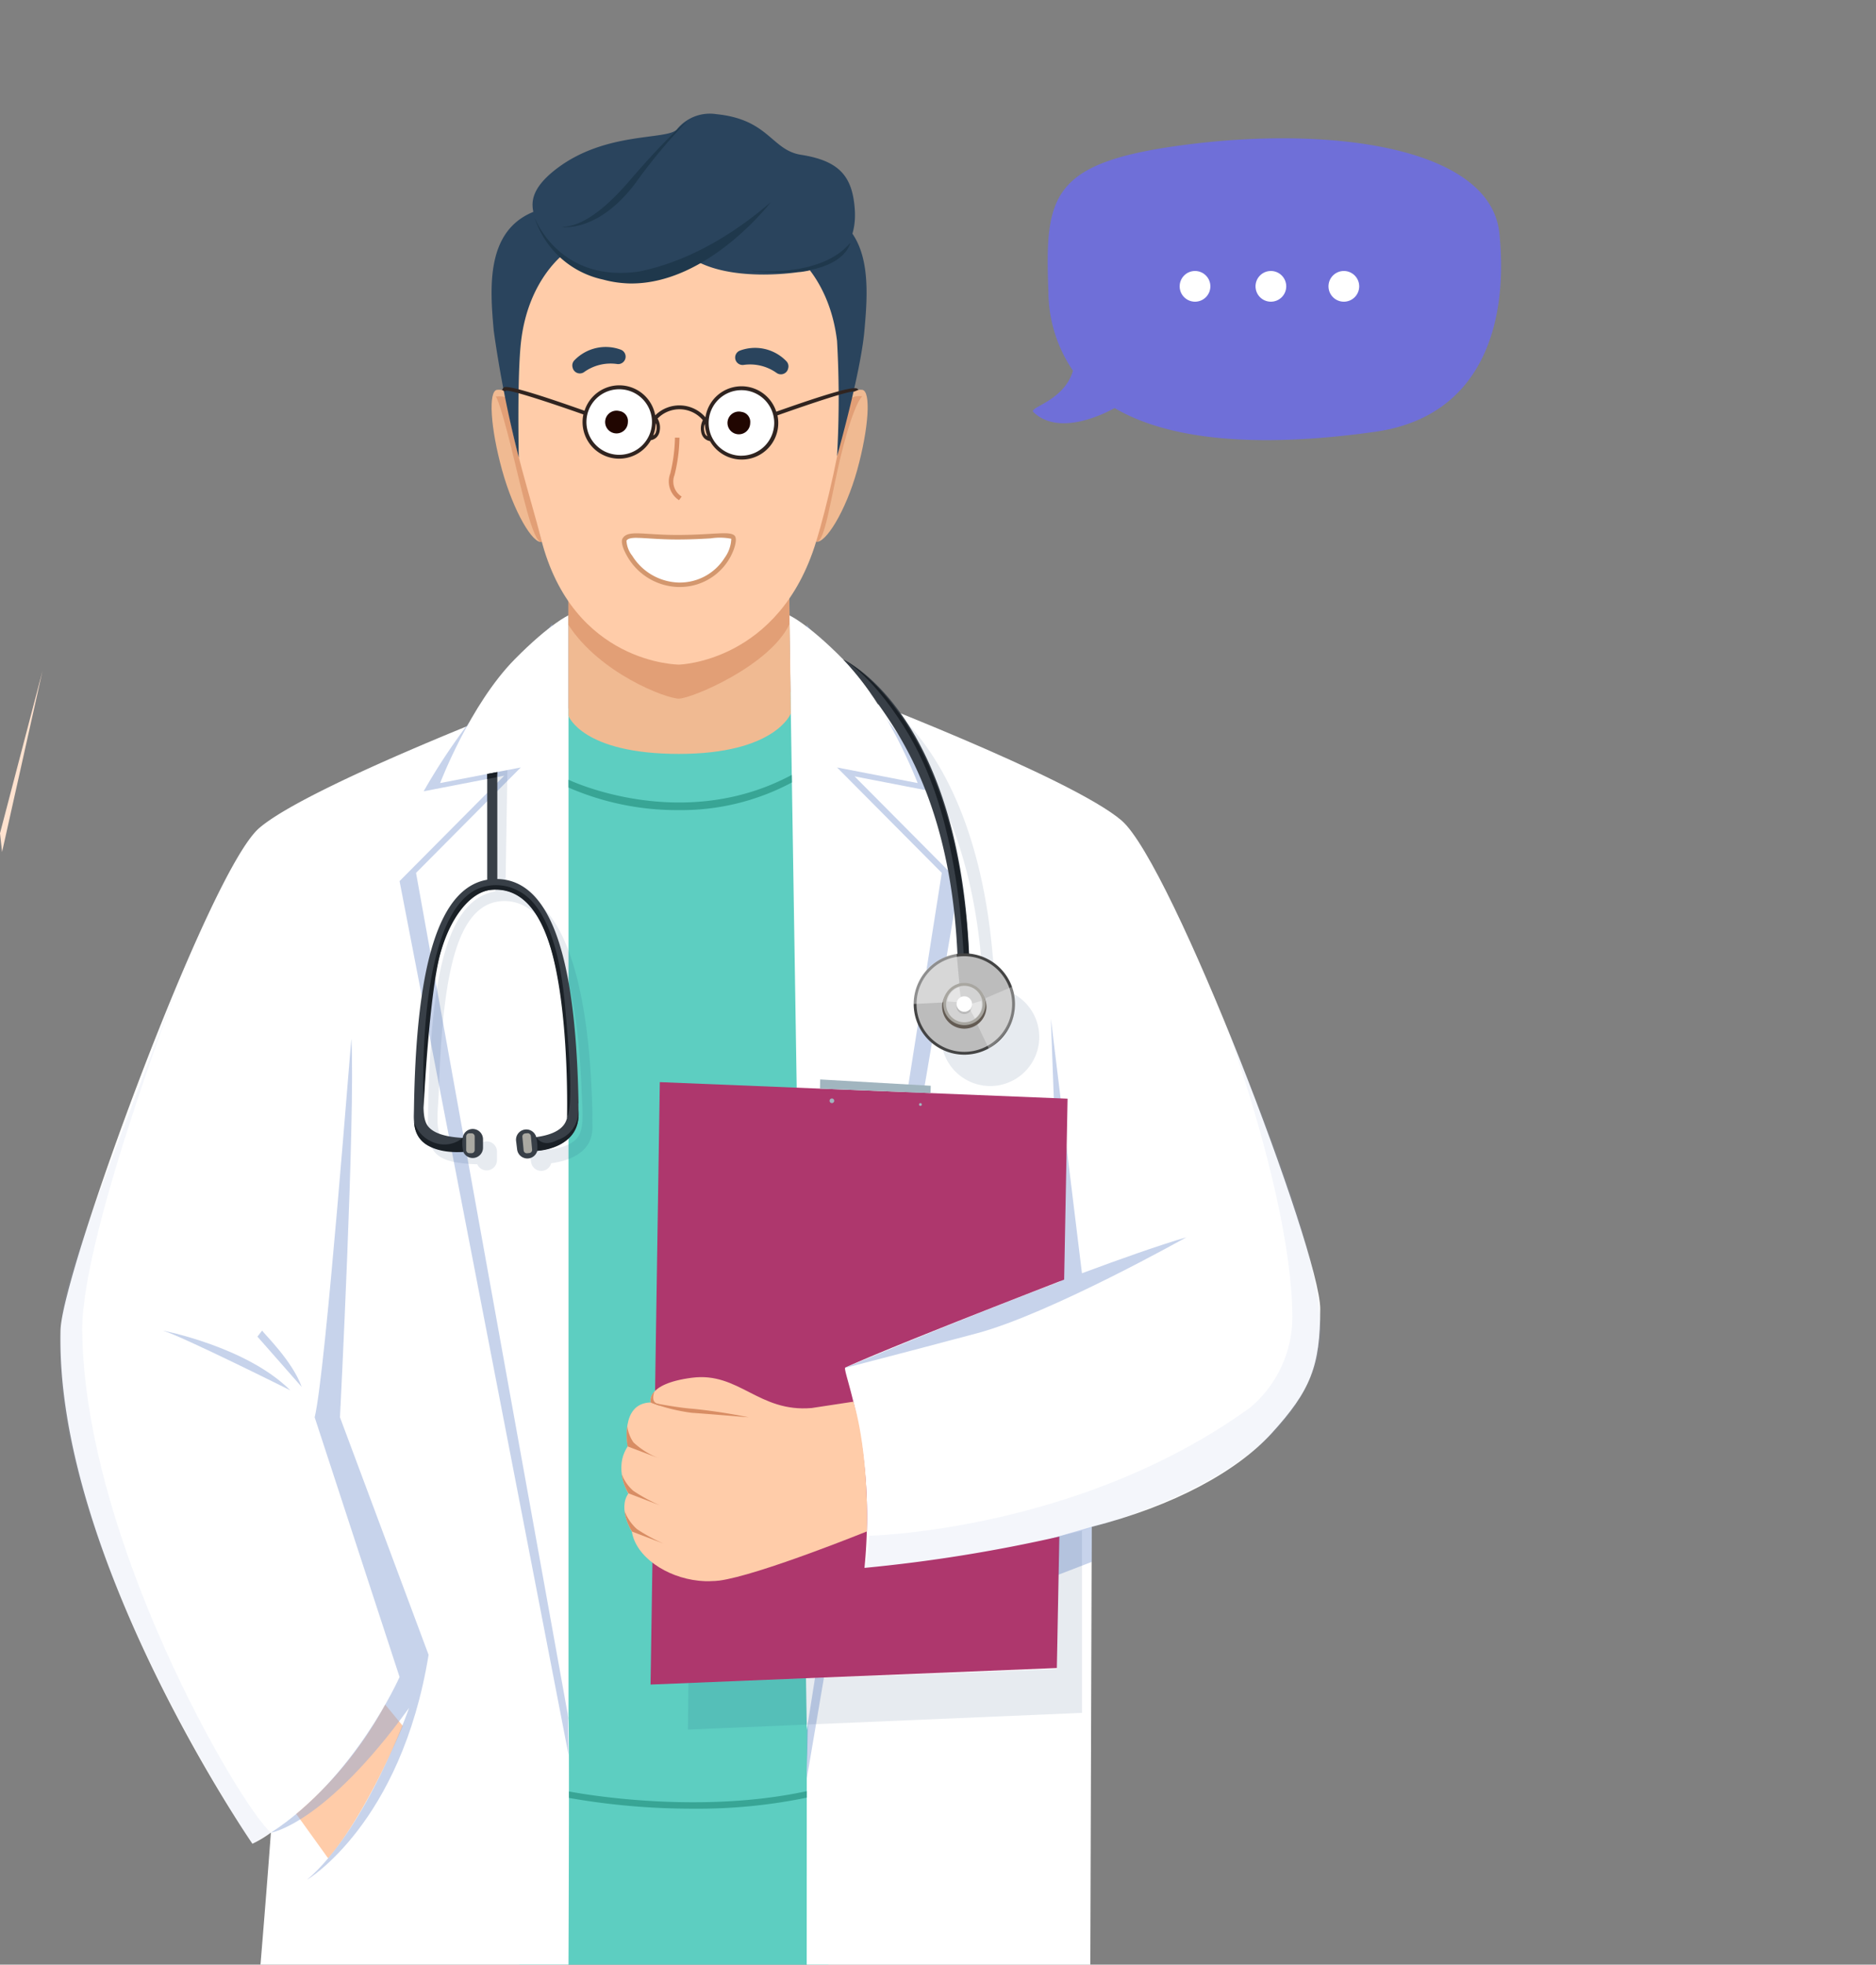
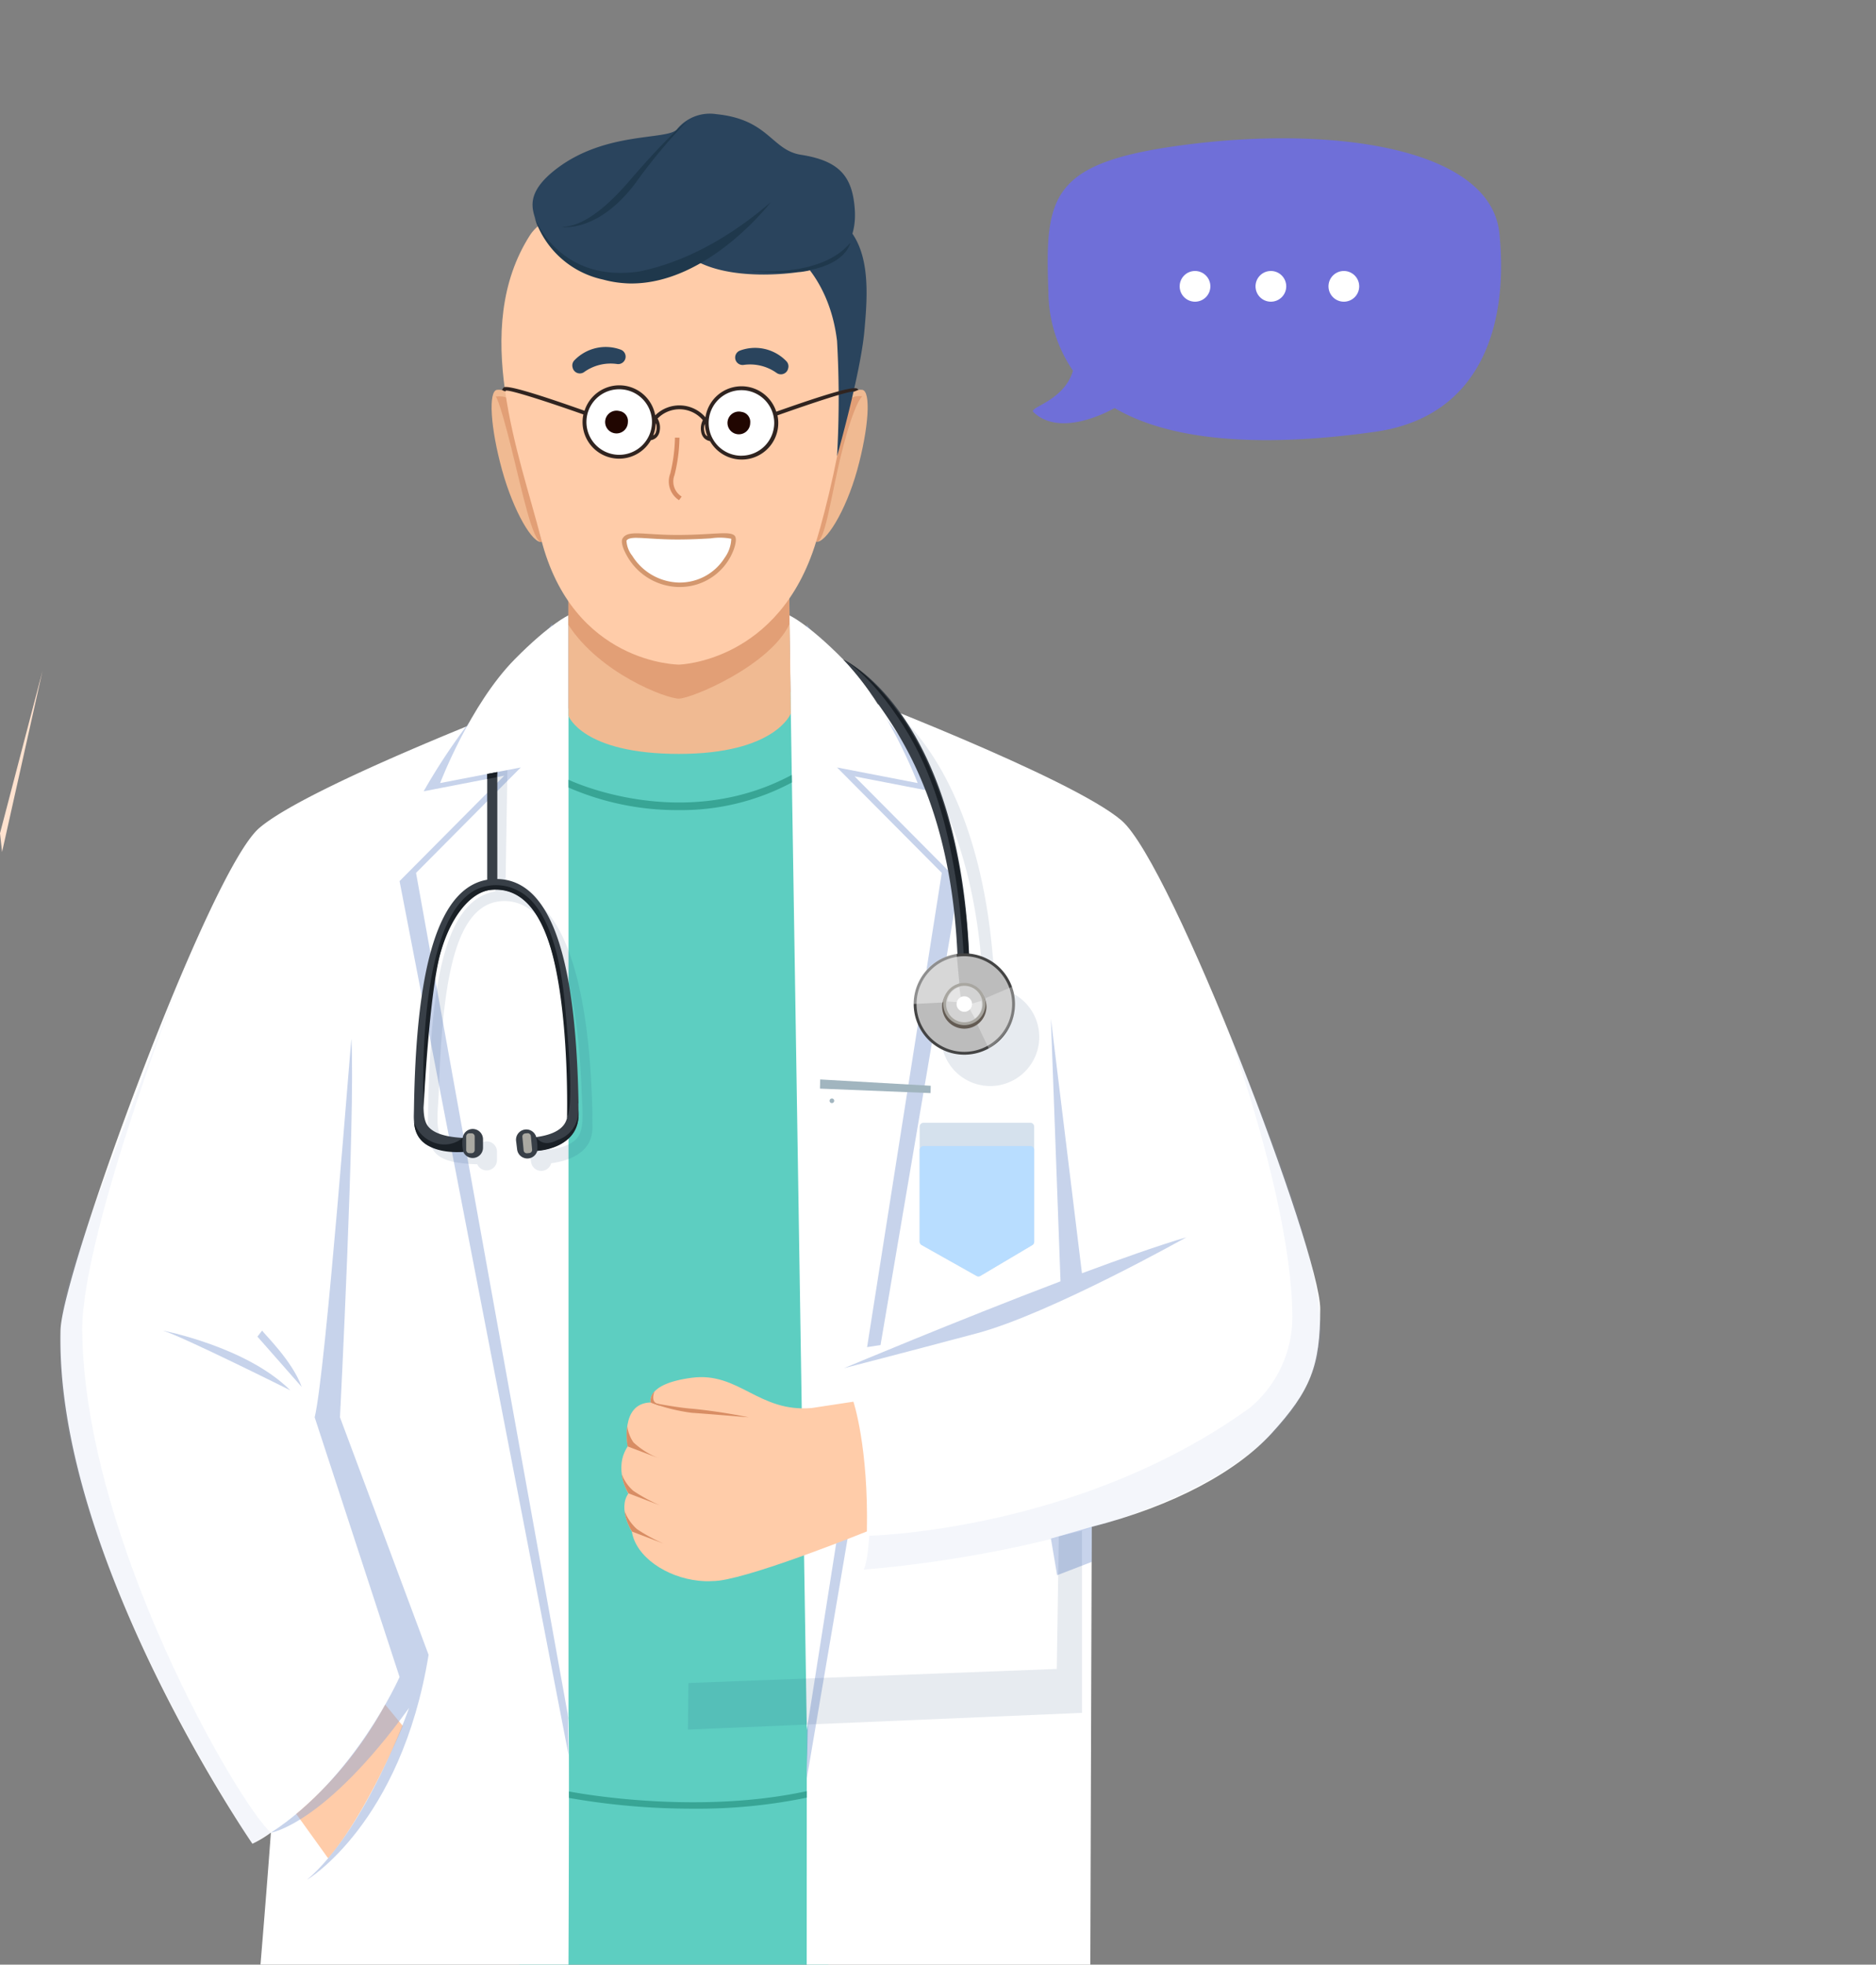
<svg xmlns="http://www.w3.org/2000/svg" id="Group_6014" data-name="Group 6014" width="196.797" height="206.049" viewBox="0 0 196.797 206.049">
  <rect x="0" y="0" width="196.797" height="206.049" fill="#808080" stroke="none" />
  <defs>
    <clipPath id="clip-path">
      <rect id="Rectangle_9760" data-name="Rectangle 9760" width="196.797" height="206.049" fill="none" />
    </clipPath>
    <clipPath id="clip-path-4">
      <rect id="Rectangle_9741" data-name="Rectangle 9741" width="15.996" height="121.039" fill="none" />
    </clipPath>
    <clipPath id="clip-path-5">
      <rect id="Rectangle_9742" data-name="Rectangle 9742" width="17.724" height="118.648" fill="none" />
    </clipPath>
    <clipPath id="clip-path-6">
      <rect id="Rectangle_9743" data-name="Rectangle 9743" width="13.377" height="6.266" fill="none" />
    </clipPath>
    <clipPath id="clip-path-7">
      <rect id="Rectangle_9744" data-name="Rectangle 9744" width="4.647" height="5.914" fill="none" />
    </clipPath>
    <clipPath id="clip-path-8">
      <rect id="Rectangle_9745" data-name="Rectangle 9745" width="16.546" height="88.153" fill="none" />
    </clipPath>
    <clipPath id="clip-path-9">
      <rect id="Rectangle_9746" data-name="Rectangle 9746" width="4.287" height="5.079" fill="none" />
    </clipPath>
    <clipPath id="clip-path-10">
      <rect id="Rectangle_9747" data-name="Rectangle 9747" width="35.907" height="36.65" fill="none" />
    </clipPath>
    <clipPath id="clip-path-11">
      <rect id="Rectangle_9748" data-name="Rectangle 9748" width="47.966" height="57.1" fill="none" />
    </clipPath>
    <clipPath id="clip-path-12">
      <rect id="Rectangle_9749" data-name="Rectangle 9749" width="22.134" height="92.683" fill="none" />
    </clipPath>
    <clipPath id="clip-path-13">
      <rect id="Rectangle_9750" data-name="Rectangle 9750" width="4.846" height="15.272" fill="none" />
    </clipPath>
    <clipPath id="clip-path-14">
      <rect id="Rectangle_9751" data-name="Rectangle 9751" width="4.845" height="15.276" fill="none" />
    </clipPath>
    <clipPath id="clip-path-15">
      <rect id="Rectangle_9752" data-name="Rectangle 9752" width="23.177" height="14.451" fill="none" />
    </clipPath>
    <clipPath id="clip-path-16">
      <rect id="Rectangle_9753" data-name="Rectangle 9753" width="68.627" height="108.753" fill="none" />
    </clipPath>
    <clipPath id="clip-path-17">
      <rect id="Rectangle_9754" data-name="Rectangle 9754" width="4.1" height="6.491" fill="none" />
    </clipPath>
    <clipPath id="clip-path-18">
      <rect id="Rectangle_9755" data-name="Rectangle 9755" width="4.836" height="5.347" fill="none" />
    </clipPath>
    <clipPath id="clip-path-19">
      <rect id="Rectangle_9756" data-name="Rectangle 9756" width="1.465" height="1.58" fill="none" />
    </clipPath>
    <clipPath id="clip-path-20">
      <rect id="Rectangle_9757" data-name="Rectangle 9757" width="1.345" height="1.843" fill="none" />
    </clipPath>
    <clipPath id="clip-path-21">
      <path id="Path_16398" data-name="Path 16398" d="M83.376,55.459a3.6,3.6,0,1,0,2.543-1.053,3.6,3.6,0,0,0-2.543,1.053" transform="translate(-82.322 -54.406)" fill="none" />
    </clipPath>
    <clipPath id="clip-path-22">
      <path id="Path_16402" data-name="Path 16402" d="M100.585,55.794a3.6,3.6,0,1,0,2.543-1.053,3.6,3.6,0,0,0-2.543,1.053" transform="translate(-99.531 -54.741)" fill="none" />
    </clipPath>
  </defs>
  <g id="Group_6013" data-name="Group 6013" clip-path="url(#clip-path)">
    <path id="Path_16325" data-name="Path 16325" d="M0,111.431l.217,1.96L4.459,94.4Z" transform="translate(0 -24.037)" fill="#ffe2cf" />
    <g id="Group_5953" data-name="Group 5953">
      <g id="Group_5952" data-name="Group 5952" clip-path="url(#clip-path)">
        <path id="Path_16326" data-name="Path 16326" d="M189.206,9.958c-.9-8.772-16.745-11.2-31.928-9.4S141.507,5.8,141.9,16.154a14.794,14.794,0,0,0,2.577,8.223c-.931,3.182-4.676,3.837-4.156,4.336,2.675,2.569,7.388.212,8.523-.418,7.327,4.3,18.938,3.672,27.317,2.49,11.134-1.57,14.032-11.212,13.046-20.828" transform="translate(-31.919 14.503)" fill="#6f6fd8" />
        <path id="Path_16327" data-name="Path 16327" d="M182.289,36.678a1.61,1.61,0,1,1-1.61-1.61,1.611,1.611,0,0,1,1.61,1.61" transform="translate(-55.319 -6.647)" fill="#fff" />
        <path id="Path_16328" data-name="Path 16328" d="M202.343,36.678a1.61,1.61,0,1,1-1.61-1.61,1.611,1.611,0,0,1,1.61,1.61" transform="translate(-67.414 -6.647)" fill="#fff" />
        <path id="Path_16329" data-name="Path 16329" d="M221.629,36.678a1.61,1.61,0,1,1-1.61-1.61,1.611,1.611,0,0,1,1.61,1.61" transform="translate(-79.046 -6.647)" fill="#fff" />
      </g>
    </g>
    <g id="Group_6006" data-name="Group 6006">
      <g id="Group_6005" data-name="Group 6005" clip-path="url(#clip-path)">
        <path id="Path_16330" data-name="Path 16330" d="M75.442,98.661c.3-.482,11.886,5.333,24.9-2.271s5.41,72.455,5.41,72.455L104.7,210.4l-1.479,20.066H70.8l-6.654-63.156s6.777-61.481,11.3-68.647" transform="translate(-16.333 -24.415)" fill="#5dcec1" />
        <path id="Path_16331" data-name="Path 16331" d="M146.366,110.745c-5.3-4.553-29.677-13.8-29.677-13.8l-3.98,7.11s1.291,88.186.625,106.351l-.01,20.33h29.753l.15-45.921c8.6-2.183,15.216-5.809,18.85-9.787,4.123-4.515,5.119-7.062,5.119-13.065s-15.536-46.662-20.832-51.216" transform="translate(-28.7 -24.685)" fill="#fff" />
        <path id="Path_16332" data-name="Path 16332" d="M58.6,176.791c.28-.455.434-.7.434-.7V98s-24.38,9.249-29.677,13.8-20.7,46.661-20.844,52.662c-.581,23.815,20.131,53.862,20.131,53.862a11.992,11.992,0,0,0,1.936-1.165c-.4,5.548-1.09,13.838-1.09,13.838H61.8s.107-24.678,0-25.8c-.064-.669-1.8-16.042-3.207-28.409" transform="translate(-2.164 -24.955)" fill="#fff" />
        <path id="Path_16333" data-name="Path 16333" d="M141.248,170.811l-5.446,3.23a.406.406,0,0,1-.406,0l-5.756-3.236a.408.408,0,0,1-.207-.354V158.388a.407.407,0,0,1,.407-.406h11.2a.406.406,0,0,1,.406.406v12.073a.405.405,0,0,1-.2.35" transform="translate(-32.958 -40.228)" fill="#d5e1ed" />
        <path id="Path_16334" data-name="Path 16334" d="M141.248,171.644l-5.446,3.23a.406.406,0,0,1-.406,0l-5.756-3.236a.408.408,0,0,1-.207-.354V161.66a.407.407,0,0,1,.407-.406h11.2a.406.406,0,0,1,.406.406v9.635a.405.405,0,0,1-.2.35" transform="translate(-32.958 -41.061)" fill="#b8ddff" />
        <g id="Group_5956" data-name="Group 5956" transform="translate(84.636 65.471)" opacity="0.5">
          <g id="Group_5955" data-name="Group 5955">
            <g id="Group_5954" data-name="Group 5954" clip-path="url(#clip-path-4)">
              <path id="Path_16335" data-name="Path 16335" d="M113.549,208.877V87.838a30.816,30.816,0,0,0,4.77,5.677,65.642,65.642,0,0,1,8.7,11.915l-8.458-1.637,10.987,11.056-8.266,48.588-5.85.873,3.7,11.758Z" transform="translate(-113.549 -87.838)" fill="#8fa7d7" />
            </g>
          </g>
        </g>
        <g id="Group_5959" data-name="Group 5959" transform="translate(41.915 65.398)" opacity="0.5">
          <g id="Group_5958" data-name="Group 5958">
            <g id="Group_5957" data-name="Group 5957" clip-path="url(#clip-path-5)">
              <path id="Path_16336" data-name="Path 16336" d="M67.461,93.417a65.642,65.642,0,0,0-8.7,11.915l8.458-1.637L56.234,114.751l17.724,91.637L72.231,87.74a30.816,30.816,0,0,1-4.77,5.677" transform="translate(-56.234 -87.74)" fill="#8fa7d7" />
            </g>
          </g>
        </g>
        <path id="Path_16337" data-name="Path 16337" d="M112.921,203.488h0L111.083,86.583s1.9.816,5.648,4.613c4.685,4.749,7.82,12.978,7.82,12.978l-8.458-1.637,10.987,11.057-7.874,49.992-4.034.931,2.954,5.929Z" transform="translate(-28.286 -22.047)" fill="#fff" />
        <path id="Path_16338" data-name="Path 16338" d="M74.548,202.291V86.583s-1.9.815-5.648,4.612c-4.685,4.749-7.82,12.979-7.82,12.979l8.458-1.637L58.552,113.594Z" transform="translate(-14.909 -22.047)" fill="#fff" />
        <path id="Path_16339" data-name="Path 16339" d="M93.182,253.864a74.578,74.578,0,0,1-13.105-1.126v-.68c.127.025,12.979,2.562,24.949-.033v.681a56.2,56.2,0,0,1-11.844,1.158" transform="translate(-20.39 -64.174)" fill="#38a595" />
        <path id="Path_16340" data-name="Path 16340" d="M91.536,112.727a28.5,28.5,0,0,1-11.523-2.366v-.818c.116.057,11.916,5.662,23.421-.51l.013.793a24.584,24.584,0,0,1-11.911,2.9" transform="translate(-20.374 -27.764)" fill="#38a595" />
        <g id="Group_5962" data-name="Group 5962" transform="translate(17.077 139.549)" opacity="0.5">
          <g id="Group_5961" data-name="Group 5961">
            <g id="Group_5960" data-name="Group 5960" clip-path="url(#clip-path-6)">
              <path id="Path_16341" data-name="Path 16341" d="M22.911,187.223s8.8,1.69,13.377,6.266c0,0-11.406-5.7-13.377-6.266" transform="translate(-22.911 -187.223)" fill="#8fa7d7" />
            </g>
          </g>
        </g>
        <path id="Path_16342" data-name="Path 16342" d="M51.027,239.849l1.846,2.238s-3.715,9.088-7.837,13.881l-3.344-4.65a39.579,39.579,0,0,0,9.334-11.469" transform="translate(-10.616 -61.074)" fill="#ffcca9" />
        <g id="Group_5965" data-name="Group 5965" transform="translate(27.004 139.549)" opacity="0.5">
          <g id="Group_5964" data-name="Group 5964">
            <g id="Group_5963" data-name="Group 5963" clip-path="url(#clip-path-7)">
              <path id="Path_16343" data-name="Path 16343" d="M36.723,187.223c.211.352,3.169,3.168,4.154,5.914l-4.647-5.28Z" transform="translate(-36.23 -187.223)" fill="#8fa7d7" />
            </g>
          </g>
        </g>
        <g id="Group_5968" data-name="Group 5968" transform="translate(28.412 108.989)" opacity="0.5">
          <g id="Group_5967" data-name="Group 5967">
            <g id="Group_5966" data-name="Group 5966" clip-path="url(#clip-path-8)">
              <path id="Path_16344" data-name="Path 16344" d="M46.567,146.226c-.022-.422-2.7,35.014-3.851,39.65l8.906,27.237s-4.7,10.631-13.5,16.331c0,0,5.633-.842,14.5-13.092,0,0-4.436,12.673-10.7,18.024,0,0,9.857-5.844,12.744-23.586L45.37,185.875s1.62-31.764,1.2-39.65" transform="translate(-38.118 -146.222)" fill="#8fa7d7" />
            </g>
          </g>
        </g>
        <g id="Group_5971" data-name="Group 5971" transform="translate(110.243 160.128)" opacity="0.5">
          <g id="Group_5970" data-name="Group 5970">
            <g id="Group_5969" data-name="Group 5969" clip-path="url(#clip-path-9)">
              <path id="Path_16345" data-name="Path 16345" d="M152.191,214.831l-4.287,1.237.654,3.842,3.632-1.4Z" transform="translate(-147.904 -214.831)" fill="#8fa7d7" />
            </g>
          </g>
        </g>
        <g id="Group_5974" data-name="Group 5974" transform="translate(88.54 106.842)" opacity="0.5">
          <g id="Group_5973" data-name="Group 5973">
            <g id="Group_5972" data-name="Group 5972" clip-path="url(#clip-path-10)">
              <path id="Path_16346" data-name="Path 16346" d="M143.747,170.037h0l-3.259-26.692,1.011,27.538c-10.934,4.152-22.714,9.111-22.714,9.111s6.258-1.612,13.942-3.66S154.7,166.263,154.7,166.263c-2.913.859-6.8,2.228-10.949,3.774" transform="translate(-118.788 -143.342)" fill="#8fa7d7" />
            </g>
          </g>
        </g>
        <g id="Group_5977" data-name="Group 5977" transform="translate(90.582 107.514)" opacity="0.1">
          <g id="Group_5976" data-name="Group 5976">
            <g id="Group_5975" data-name="Group 5975" clip-path="url(#clip-path-11)">
              <path id="Path_16347" data-name="Path 16347" d="M159.56,144.244s6.883,18.527,6.957,30.555a12.462,12.462,0,0,1-4.365,9.506c-17.924,13.027-40.022,13.49-40.022,13.49s-.182,2.984-.6,3.548c0,0,39.117-2.591,46.594-19.531a11.866,11.866,0,0,0,1.314-6.942c-.727-8-5.171-19.222-9.875-30.627" transform="translate(-121.527 -144.244)" fill="#8fa7d7" />
            </g>
          </g>
        </g>
        <g id="Group_5980" data-name="Group 5980" transform="translate(6.278 100.693)" opacity="0.1">
          <g id="Group_5979" data-name="Group 5979">
            <g id="Group_5978" data-name="Group 5978" clip-path="url(#clip-path-12)">
              <path id="Path_16348" data-name="Path 16348" d="M21.82,135.1c.274-.711-11.148,28.375-11.047,38.844.211,21.976,16.439,49.7,19.783,52.661l-1.936,1.165s-21.544-32-20.131-53.862c.279-4.321.8-6.231,13.33-38.808" transform="translate(-8.423 -135.092)" fill="#8fa7d7" />
            </g>
          </g>
        </g>
-         <path id="Path_16349" data-name="Path 16349" d="M114,203.21c1.267-12.884-2.437-20.823-2.007-21.016,4.183-1.886,14.578-5.973,22.953-9.219L135.305,154,92.53,152.264l-.971,63.182,42.622-1.734.259-13.788A160.668,160.668,0,0,1,114,203.21" transform="translate(-23.314 -38.772)" fill="#ae376d" />
        <path id="Path_16350" data-name="Path 16350" d="M127,153.317l.02-.768-11.6-.663-.02.962Z" transform="translate(-29.383 -38.675)" fill="#a1b5bf" />
        <path id="Path_16351" data-name="Path 16351" d="M117.24,154.805a.242.242,0,1,1-.242-.242.242.242,0,0,1,.242.242" transform="translate(-29.73 -39.357)" fill="#a1b5bf" />
-         <path id="Path_16352" data-name="Path 16352" d="M129.638,155.36a.148.148,0,1,1-.148-.148.148.148,0,0,1,.148.148" transform="translate(-32.935 -39.522)" fill="#a1b5bf" />
        <path id="Path_16353" data-name="Path 16353" d="M119.168,63.267c-1.218,4.392-3.371,7.757-4.305,7.5,0,0,.658-2.8,1.535-7.27,1.017-5.189,1.161-8.847,3.285-8.651.965.089.7,4.029-.515,8.422" transform="translate(-29.248 -13.964)" fill="#f0ba92" />
        <g id="Group_5983" data-name="Group 5983" transform="translate(85.615 41.54)" opacity="0.6">
          <g id="Group_5982" data-name="Group 5982">
            <g id="Group_5981" data-name="Group 5981" clip-path="url(#clip-path-13)">
              <path id="Path_16354" data-name="Path 16354" d="M117.536,61.677c-1.108,4.422-1.74,9.575-2.673,9.316,0,0,.931-3.989,1.808-8.462,1.017-5.188.914-6.983,3.037-6.786,0,0-.826.561-2.172,5.932" transform="translate(-114.863 -55.731)" fill="#d88d64" />
            </g>
          </g>
        </g>
        <path id="Path_16355" data-name="Path 16355" d="M70.287,63.267c1.219,4.392,3.241,7.785,4.175,7.526,0,0-.994-3.623-1.584-7.431-.809-5.225-.982-8.714-3.106-8.517-.965.089-.7,4.029.515,8.422" transform="translate(-17.617 -13.963)" fill="#f0ba92" />
        <g id="Group_5986" data-name="Group 5986" transform="translate(51.999 41.568)" opacity="0.6">
          <g id="Group_5985" data-name="Group 5985">
            <g id="Group_5984" data-name="Group 5984" clip-path="url(#clip-path-14)">
              <path id="Path_16356" data-name="Path 16356" d="M71.411,61.211c1.108,4.422,2.264,10.084,3.2,9.825,0,0-.994-4.551-1.87-9.024-1.018-5.188-.852-6.42-2.975-6.223,0,0,.3.051,1.647,5.423" transform="translate(-69.764 -55.769)" fill="#d88d64" />
            </g>
          </g>
        </g>
        <path id="Path_16357" data-name="Path 16357" d="M103.332,96.076s-1.608,4.241-11.742,4.241-11.582-3.987-11.582-3.987V83.447H103.17Z" transform="translate(-20.373 -21.248)" fill="#f0ba92" />
        <g id="Group_5989" data-name="Group 5989" transform="translate(59.634 58.821)" opacity="0.6">
          <g id="Group_5988" data-name="Group 5988">
            <g id="Group_5987" data-name="Group 5987" clip-path="url(#clip-path-15)">
              <path id="Path_16358" data-name="Path 16358" d="M103.184,85.566c-2.091,4.369-10.274,7.8-11.6,7.8s-8.272-2.636-11.581-7.728V78.916h23.162Z" transform="translate(-80.007 -78.916)" fill="#d88d64" />
            </g>
          </g>
        </g>
        <path id="Path_16359" data-name="Path 16359" d="M103.585,63.492c-3.86,12.685-14.4,12.9-14.4,12.9s-11.133-.029-14.459-13.2c-2.194-8.69-7.476-22-1.144-31.86,3.583-5.582,29.637-7.812,32.706,0s-.44,24.725-2.7,32.163" transform="translate(-17.97 -6.69)" fill="#ffcca9" />
        <path id="Path_16360" data-name="Path 16360" d="M99.249,75.521c.426.356-.888,4.944-5.657,4.993-4.045.042-6.072-4.116-5.707-4.736.453-.767,2.065-.249,5.544-.249s5.355-.4,5.82-.008" transform="translate(-22.368 -19.187)" fill="#fff" />
        <path id="Path_16361" data-name="Path 16361" d="M93.453,80.67a6.371,6.371,0,0,1-5.4-3.275c-.365-.633-.677-1.442-.455-1.817.37-.628,1.234-.574,2.806-.476.781.049,1.752.11,2.941.11,1.421,0,2.559-.066,3.473-.119,1.434-.081,2.153-.124,2.5.164.326.273.076,1.1-.047,1.448a6.017,6.017,0,0,1-5.758,3.963h-.061m-4.381-5.156c-.568,0-.927.07-1.064.3a2.78,2.78,0,0,0,.607,1.585A5.927,5.927,0,0,0,93.452,80.2h.057a5.537,5.537,0,0,0,4.79-2.583,3.629,3.629,0,0,0,.7-2.007,6.209,6.209,0,0,0-2.149-.041c-.921.054-2.066.119-3.5.119-1.2,0-2.183-.062-2.971-.111-.514-.032-.95-.06-1.3-.06" transform="translate(-22.287 -19.106)" fill="#d3976e" />
        <path id="Path_16362" data-name="Path 16362" d="M95.2,68.14a2.332,2.332,0,0,1-.921-2.793,16.972,16.972,0,0,0,.494-3.772l.473.01a17.093,17.093,0,0,1-.519,3.914,1.862,1.862,0,0,0,.749,2.258Z" transform="translate(-23.968 -15.679)" fill="#d88d64" />
        <path id="Path_16363" data-name="Path 16363" d="M111.787,196.348l-4.368.663c-5.577.486-7.639-3.812-12.565-3.175s-4.338,2.592-4.338,2.592c-3.264.087-2.4,4.609-2.4,4.609-1.544,2.3.063,4.948.063,4.948-1.124,1.591.373,4,.373,4,.42,2.618,3.594,4.781,7.008,5.14.115.013.231.02.347.028s.244.018.367.022.257,0,.387,0c.181,0,.361-.01.541-.023h.035l.031,0c.154-.013.307-.02.46-.041,4.12-.562,15.474-5.157,15.474-5.157.179-8.863-1.409-13.595-1.409-13.595" transform="translate(-22.265 -49.341)" fill="#ffcca9" />
        <path id="Path_16364" data-name="Path 16364" d="M91.554,197.334s2.829.555,4.359.659a58.366,58.366,0,0,1,5.917.9s-4.6-.384-5.949-.47a18.989,18.989,0,0,1-4.328-1.086" transform="translate(-23.304 -50.248)" fill="#d88d64" />
        <path id="Path_16365" data-name="Path 16365" d="M91.59,204.043a8.425,8.425,0,0,1-2.685-1.676,3.868,3.868,0,0,1-.648-1.706,7,7,0,0,0,.043,2.13Z" transform="translate(-22.455 -51.094)" fill="#d88d64" />
        <path id="Path_16366" data-name="Path 16366" d="M91.5,210.686a17.977,17.977,0,0,1-2.776-1.513,4.272,4.272,0,0,1-1.218-1.764,5.119,5.119,0,0,0,.705,2.024Z" transform="translate(-22.281 -52.813)" fill="#d88d64" />
        <path id="Path_16367" data-name="Path 16367" d="M91.971,216.02a18.012,18.012,0,0,1-2.776-1.513,4.963,4.963,0,0,1-1.3-1.894,5.633,5.633,0,0,0,.787,2.153Z" transform="translate(-22.381 -54.138)" fill="#d88d64" />
        <path id="Path_16368" data-name="Path 16368" d="M91.975,195.784s-.5,1.151.4,1.307l.146.206-.959-.358a1.484,1.484,0,0,1,.41-1.156" transform="translate(-23.314 -49.853)" fill="#d88d64" />
        <g id="Group_5992" data-name="Group 5992" transform="translate(44.875 72.642)" opacity="0.1">
          <g id="Group_5991" data-name="Group 5991">
            <g id="Group_5990" data-name="Group 5990" clip-path="url(#clip-path-16)">
              <path id="Path_16369" data-name="Path 16369" d="M68.354,121l.207-12.652-1.059.2-.207,12.526c-5.73.981-6.878,11.16-7.075,24.139l0,.006-.016.725c0,2.65,1.411,3.312,3.21,3.592a15.931,15.931,0,0,0,1.982.16,1.08,1.08,0,0,0,2.068-.436v-.883a1.082,1.082,0,0,0-1.082-1.082,1.069,1.069,0,0,0-1.052.934c-1.436-.072-3.207-.38-3.781-1.441-.561-1.037-.235-3.236-.185-4.72.379-11.349,1.612-19.975,6.879-19.975s7.719,8.6,8.1,19.928c.048,1.422.3,3.508-.236,4.568-.481.962-1.777,1.383-3.064,1.559a1.079,1.079,0,0,0-2.112.413l.106.877a1.08,1.08,0,0,0,2.116.151c2.064-.285,4.4-1.2,4.326-3.9l-.013-1.064c0-.016.01-.033.013-.049-.256-13.27-2.847-23.447-9.13-23.576" transform="translate(-60.206 -100.232)" fill="#0e3368" />
              <path id="Path_16370" data-name="Path 16370" d="M135.5,128.454c-1.067-25.07-12.7-30.764-13.2-31a33.292,33.292,0,0,1,3.59,4.572c3.037,4.2,7.753,11.78,8.39,26.455a5.145,5.145,0,1,0,1.216-.031" transform="translate(-76.018 -97.458)" fill="#0e3368" />
              <path id="Path_16371" data-name="Path 16371" d="M135.722,215.986l-.21,13.893-38.64,1.478-.059,4.883,41.342-1.752v-19.1Z" transform="translate(-69.527 -127.486)" fill="#0e3368" />
            </g>
          </g>
        </g>
        <path id="Path_16372" data-name="Path 16372" d="M75.519,147.172c-.258-13.355-2.258-23.492-8.638-23.492-6.482,0-8.42,10.469-8.626,24.135l0,.006-.016.724c0,2.651,1.41,3.312,3.21,3.592a15.958,15.958,0,0,0,1.983.16,1.079,1.079,0,0,0,2.067-.436v-.883a1.081,1.081,0,0,0-1.082-1.081,1.067,1.067,0,0,0-1.051.933c-1.436-.071-3.207-.38-3.782-1.441-.561-1.037-.234-3.236-.185-4.72.38-11.349,2.225-19.886,7.492-19.886S74,133.3,74.383,144.623c.048,1.422.3,3.508-.236,4.569-.482.961-1.777,1.383-3.064,1.558a1.079,1.079,0,0,0-2.113.414l.107.876a1.08,1.08,0,0,0,2.116.151c2.064-.285,4.4-1.2,4.326-3.9l-.013-1.064c0-.016.01-.033.013-.049" transform="translate(-14.83 -31.493)" fill="#383f47" />
        <path id="Path_16373" data-name="Path 16373" d="M69.632,120.4H68.572V108.832l1.059-.2Z" transform="translate(-17.461 -27.66)" fill="#383f47" />
        <path id="Path_16374" data-name="Path 16374" d="M130.685,124.334c-.547-15.015-5.341-22.714-8.413-26.967a33.216,33.216,0,0,0-3.59-4.572c.5.233,12.293,5.993,13.222,31.495Z" transform="translate(-30.221 -23.629)" fill="#383f47" />
        <path id="Path_16375" data-name="Path 16375" d="M131.361,124.613c-.817-15.614-4.547-22.453-7.619-26.706-2.917-4.038-5.082-5.134-5.082-5.134.5.233,12.309,6.472,13.238,31.974Z" transform="translate(-30.215 -23.623)" fill="#1a2026" />
        <path id="Path_16376" data-name="Path 16376" d="M139.122,139.511a5.164,5.164,0,1,1-5.164-5.164,5.164,5.164,0,0,1,5.164,5.164" transform="translate(-32.795 -34.209)" fill="#bcbcbc" />
        <path id="Path_16377" data-name="Path 16377" d="M133.907,144.774a5.314,5.314,0,1,1,5.314-5.314,5.32,5.32,0,0,1-5.314,5.314m0-10.329a5.014,5.014,0,1,0,5.013,5.014,5.019,5.019,0,0,0-5.013-5.014" transform="translate(-32.744 -34.158)" fill="#444" />
        <g id="Group_5995" data-name="Group 5995" transform="translate(102.42 103.483)" opacity="0.3">
          <g id="Group_5994" data-name="Group 5994">
            <g id="Group_5993" data-name="Group 5993" clip-path="url(#clip-path-17)">
              <path id="Path_16378" data-name="Path 16378" d="M138.712,145.327l-1.3-2.744.921-2.528,2.849-1.219s1.662,3.653-2.465,6.491" transform="translate(-137.409 -138.835)" fill="#fff" />
            </g>
          </g>
        </g>
        <path id="Path_16379" data-name="Path 16379" d="M137.245,140.945a2.324,2.324,0,1,1-2.322-2.439,2.383,2.383,0,0,1,2.322,2.439" transform="translate(-33.765 -35.268)" fill="#635b53" />
        <g id="Group_5998" data-name="Group 5998" transform="translate(95.796 99.955)" opacity="0.4">
          <g id="Group_5997" data-name="Group 5997">
            <g id="Group_5996" data-name="Group 5996" clip-path="url(#clip-path-18)">
              <path id="Path_16380" data-name="Path 16380" d="M133.073,134.1l.285,3.134-1.737,2.053-3.095.159s-.306-4.11,4.548-5.346" transform="translate(-128.522 -134.102)" fill="#fff" />
            </g>
          </g>
        </g>
        <path id="Path_16381" data-name="Path 16381" d="M137.08,140.57a2.064,2.064,0,1,1-2.063-2.063,2.063,2.063,0,0,1,2.063,2.063" transform="translate(-33.854 -35.269)" fill="#d3d3d3" />
        <path id="Path_16382" data-name="Path 16382" d="M134.966,142.732a2.213,2.213,0,1,1,2.214-2.213,2.216,2.216,0,0,1-2.214,2.213m0-4.126a1.913,1.913,0,1,0,1.913,1.913,1.915,1.915,0,0,0-1.913-1.913" transform="translate(-33.803 -35.217)" fill="#a8a6a0" />
-         <path id="Path_16383" data-name="Path 16383" d="M136.25,141.323a.811.811,0,1,1-.811-.811.811.811,0,0,1,.811.811" transform="translate(-34.281 -35.779)" fill="#bababa" />
        <path id="Path_16384" data-name="Path 16384" d="M136.25,141a.811.811,0,1,1-.811-.811.811.811,0,0,1,.811.811" transform="translate(-34.281 -35.696)" fill="#fff" />
        <path id="Path_16385" data-name="Path 16385" d="M66.171,161.55h-.227a.333.333,0,0,1-.332-.332v-1.424a.332.332,0,0,1,.332-.332h.227a.332.332,0,0,1,.332.332v1.424a.333.333,0,0,1-.332.332" transform="translate(-16.707 -40.604)" fill="#aaa9a2" />
        <path id="Path_16386" data-name="Path 16386" d="M74.24,161.533l-.226.022a.332.332,0,0,1-.362-.3l-.134-1.418a.333.333,0,0,1,.3-.362l.227-.022a.333.333,0,0,1,.362.3l.133,1.418a.332.332,0,0,1-.3.362" transform="translate(-18.72 -40.602)" fill="#aaa9a2" />
        <g id="Group_6001" data-name="Group 6001" transform="translate(99.36 103.531)" opacity="0.4">
          <g id="Group_6000" data-name="Group 6000">
            <g id="Group_5999" data-name="Group 5999" clip-path="url(#clip-path-19)">
              <path id="Path_16387" data-name="Path 16387" d="M134.576,138.9a1.8,1.8,0,0,0-1.272,1.5l1.16.085.306-.306Z" transform="translate(-133.304 -138.899)" fill="#fff" />
            </g>
          </g>
        </g>
        <g id="Group_6004" data-name="Group 6004" transform="translate(101.644 104.973)" opacity="0.4">
          <g id="Group_6003" data-name="Group 6003">
            <g id="Group_6002" data-name="Group 6002" clip-path="url(#clip-path-20)">
              <path id="Path_16388" data-name="Path 16388" d="M136.991,142.677a1.8,1.8,0,0,0,.676-1.843l-1.117.321-.181.394Z" transform="translate(-136.368 -140.834)" fill="#fff" />
            </g>
          </g>
        </g>
-         <path id="Path_16389" data-name="Path 16389" d="M72.039,55.439a121.121,121.121,0,0,1-2.625-13.285c-.4-4.458-.865-10.445,4.157-12.483s3.479,4.185,3.479,4.185-3.972,2.671-4.767,9.36c-.432,3.634-.244,12.223-.244,12.223" transform="translate(-17.617 -7.451)" fill="#2a445d" />
        <path id="Path_16390" data-name="Path 16390" d="M116.1,55.3s2.472-8.694,2.87-13.152.865-10.445-4.158-12.483-3.478,4.185-3.478,4.185,3.972,2.671,4.767,9.36a107.176,107.176,0,0,1,0,12.089" transform="translate(-28.293 -7.451)" fill="#2a445d" />
        <path id="Path_16391" data-name="Path 16391" d="M102.793,32.624s-6.119.976-10.219-.951c-1.2-.564-7.03,1.916-9.708,1.415a10.483,10.483,0,0,1-7.481-5.561c-.3-1.256-1.523-3.046,2.185-5.827,5.128-3.846,11.453-2.913,12.512-4.038a4.451,4.451,0,0,1,4.171-1.608c5.495.549,5.764,3.774,8.855,4.257,4.022.629,5.379,2.251,5.64,5.628.5,6.425-5.955,6.687-5.955,6.687" transform="translate(-19.086 -4.078)" fill="#2a445d" />
        <path id="Path_16392" data-name="Path 16392" d="M92.193,17.069s-1.721,1.236-6.046,6.267-6.576,4.723-7.062,4.811c0,0,3.733.644,7.68-4.546a57.231,57.231,0,0,1,5.428-6.532" transform="translate(-20.138 -4.346)" fill="#1f384c" />
        <path id="Path_16393" data-name="Path 16393" d="M105.775,37.078s7.217.853,10.361-2.917c0,0-.663,3.944-10.2,2.984Z" transform="translate(-26.934 -8.699)" fill="#1f384c" />
        <path id="Path_16394" data-name="Path 16394" d="M86.128,35.727c-8.5,1.189-10.948-5.83-10.907-5.7a9.676,9.676,0,0,0,7.2,6.535,11.266,11.266,0,0,0,2.214.378c.4.031.648.03.648.03l.015,0c8.132.071,14.716-8.528,14.716-8.528-5.519,4.749-10.415,6.6-13.887,7.289" transform="translate(-19.154 -7.241)" fill="#1f384c" />
      </g>
    </g>
    <g id="Group_6008" data-name="Group 6008" transform="translate(61.36 40.552)">
      <g id="Group_6007" data-name="Group 6007" clip-path="url(#clip-path-21)">
        <path id="Path_16395" data-name="Path 16395" d="M88.676,63.57l2.81-2.81v2.81Z" transform="translate(-83.94 -56.024)" fill="#fff" />
        <path id="Path_16396" data-name="Path 16396" d="M83.324,61.832l-1.473-1.473V56.745l2.81-2.81h3.614l1.473,1.473v3.614l-2.809,2.81Z" transform="translate(-82.202 -54.286)" fill="#fff" />
        <path id="Path_16397" data-name="Path 16397" d="M84.661,53.935l-2.809,2.81v-2.81Z" transform="translate(-82.202 -54.286)" fill="#fff" />
      </g>
    </g>
    <g id="Group_6010" data-name="Group 6010" transform="translate(74.187 40.802)">
      <g id="Group_6009" data-name="Group 6009" clip-path="url(#clip-path-22)">
        <path id="Path_16399" data-name="Path 16399" d="M105.885,63.9l2.81-2.81V63.9Z" transform="translate(-101.149 -56.359)" fill="#fff" />
        <path id="Path_16400" data-name="Path 16400" d="M100.533,62.166,99.06,60.693V57.079l2.81-2.81h3.614l1.473,1.473v3.614l-2.809,2.81Z" transform="translate(-99.411 -54.621)" fill="#fff" />
        <path id="Path_16401" data-name="Path 16401" d="M101.87,54.269l-2.81,2.81v-2.81Z" transform="translate(-99.411 -54.621)" fill="#fff" />
      </g>
    </g>
    <g id="Group_6012" data-name="Group 6012">
      <g id="Group_6011" data-name="Group 6011" clip-path="url(#clip-path)">
        <path id="Path_16403" data-name="Path 16403" d="M107.83,51.594a4.789,4.789,0,0,0-3.491-.851.781.781,0,0,1-.344-1.515,4.561,4.561,0,0,1,4.857,1.139.767.767,0,0,1,.181.707l-.012.051a.776.776,0,0,1-1.19.469" transform="translate(-26.345 -12.469)" fill="#2a445d" />
        <path id="Path_16404" data-name="Path 16404" d="M104.053,57.956a1.192,1.192,0,1,0,.91,1.158,1.057,1.057,0,0,0-.91-1.158" transform="translate(-26.264 -14.758)" fill="#210601" />
        <path id="Path_16405" data-name="Path 16405" d="M86.837,57.829a1.193,1.193,0,1,0,.91,1.158,1.057,1.057,0,0,0-.91-1.158" transform="translate(-21.88 -14.725)" fill="#210601" />
        <path id="Path_16406" data-name="Path 16406" d="M99.426,56.984a3.825,3.825,0,0,0-7.427.59l0,0a3.61,3.61,0,0,0-5.268-.208,3.829,3.829,0,0,0-7.416-.479c-6.389-2.263-7.963-2.56-8.385-2.481-.126.023-.234.212-.255.318l.329.133a.568.568,0,0,1,.066-.083c.555-.065,4.527,1.228,8.124,2.5a3.834,3.834,0,0,0,7.081,2.7,1.112,1.112,0,0,0,.326-.11,1.035,1.035,0,0,0,.3-.222,1.217,1.217,0,0,0,.3-.651,1.851,1.851,0,0,0-.225-1.287,3.2,3.2,0,0,1,4.749.169,1.925,1.925,0,0,0-.177,1.212,1.213,1.213,0,0,0,.3.651,1.025,1.025,0,0,0,.3.222,1.09,1.09,0,0,0,.326.11,3.833,3.833,0,0,0,7.164-1.907,3.793,3.793,0,0,0-.084-.792c3.652-1.293,7.62-2.613,8.072-2.5-.015,0,.408-.168.408-.168-.127-.269-.3-.658-8.6,2.282M82.953,61.508a3.439,3.439,0,1,1,3.439-3.438,3.443,3.443,0,0,1-3.439,3.438m3.833-2.323a.711.711,0,0,1-.165.227.612.612,0,0,1-.1.057,3.8,3.8,0,0,0,.261-1.284.8.8,0,0,1,.082.226,1.626,1.626,0,0,1-.083.774m5.331.321a.711.711,0,0,1-.165-.227,1.626,1.626,0,0,1-.083-.774.8.8,0,0,1,.082-.226,3.81,3.81,0,0,0,.262,1.284.589.589,0,0,1-.1-.058m3.668,2.1a3.439,3.439,0,1,1,3.438-3.438A3.443,3.443,0,0,1,95.785,61.6" transform="translate(-17.996 -13.807)" fill="#302420" />
        <path id="Path_16407" data-name="Path 16407" d="M81.772,51.467a4.784,4.784,0,0,1,3.491-.85.781.781,0,0,0,.345-1.515,4.561,4.561,0,0,0-4.857,1.14.765.765,0,0,0-.181.707l.012.051a.776.776,0,0,0,1.19.469" transform="translate(-20.51 -12.437)" fill="#2a445d" />
        <path id="Path_16408" data-name="Path 16408" d="M59.6,147.886s-1-20.389,5.882-23.038a4.934,4.934,0,0,1,4.127.331c3.646,1.922,4.553,8.9,4.833,12.071.362,4.1.921,10.075.2,11.746,0,0,.256-9.484-1.333-16.4s-4.585-7.679-6.5-7.571-4.141,2.254-5.385,6.446S59.6,147.886,59.6,147.886" transform="translate(-15.162 -31.711)" fill="#1a2026" />
        <path id="Path_16409" data-name="Path 16409" d="M58.28,157.878a3.4,3.4,0,0,0,2.308,2.224,2.98,2.98,0,0,0,2.788-.563,3.923,3.923,0,0,0,.066,1.467s-5,.537-5.162-3.128" transform="translate(-14.84 -40.201)" fill="#1a2026" />
        <path id="Path_16410" data-name="Path 16410" d="M79.9,156.015a3.4,3.4,0,0,1-.291,1.565,3.088,3.088,0,0,1-1.895,1.7c-1.661.879-2.244-.3-2.244-.3a4.941,4.941,0,0,1,.11,1.441s4.691-.152,4.319-4.409" transform="translate(-19.217 -39.726)" fill="#1a2026" />
        <path id="Path_16411" data-name="Path 16411" d="M68.572,108.832l1.059-.2-.066.54-.994.192Z" transform="translate(-17.461 -27.66)" fill="#1a2026" />
      </g>
    </g>
  </g>
</svg>